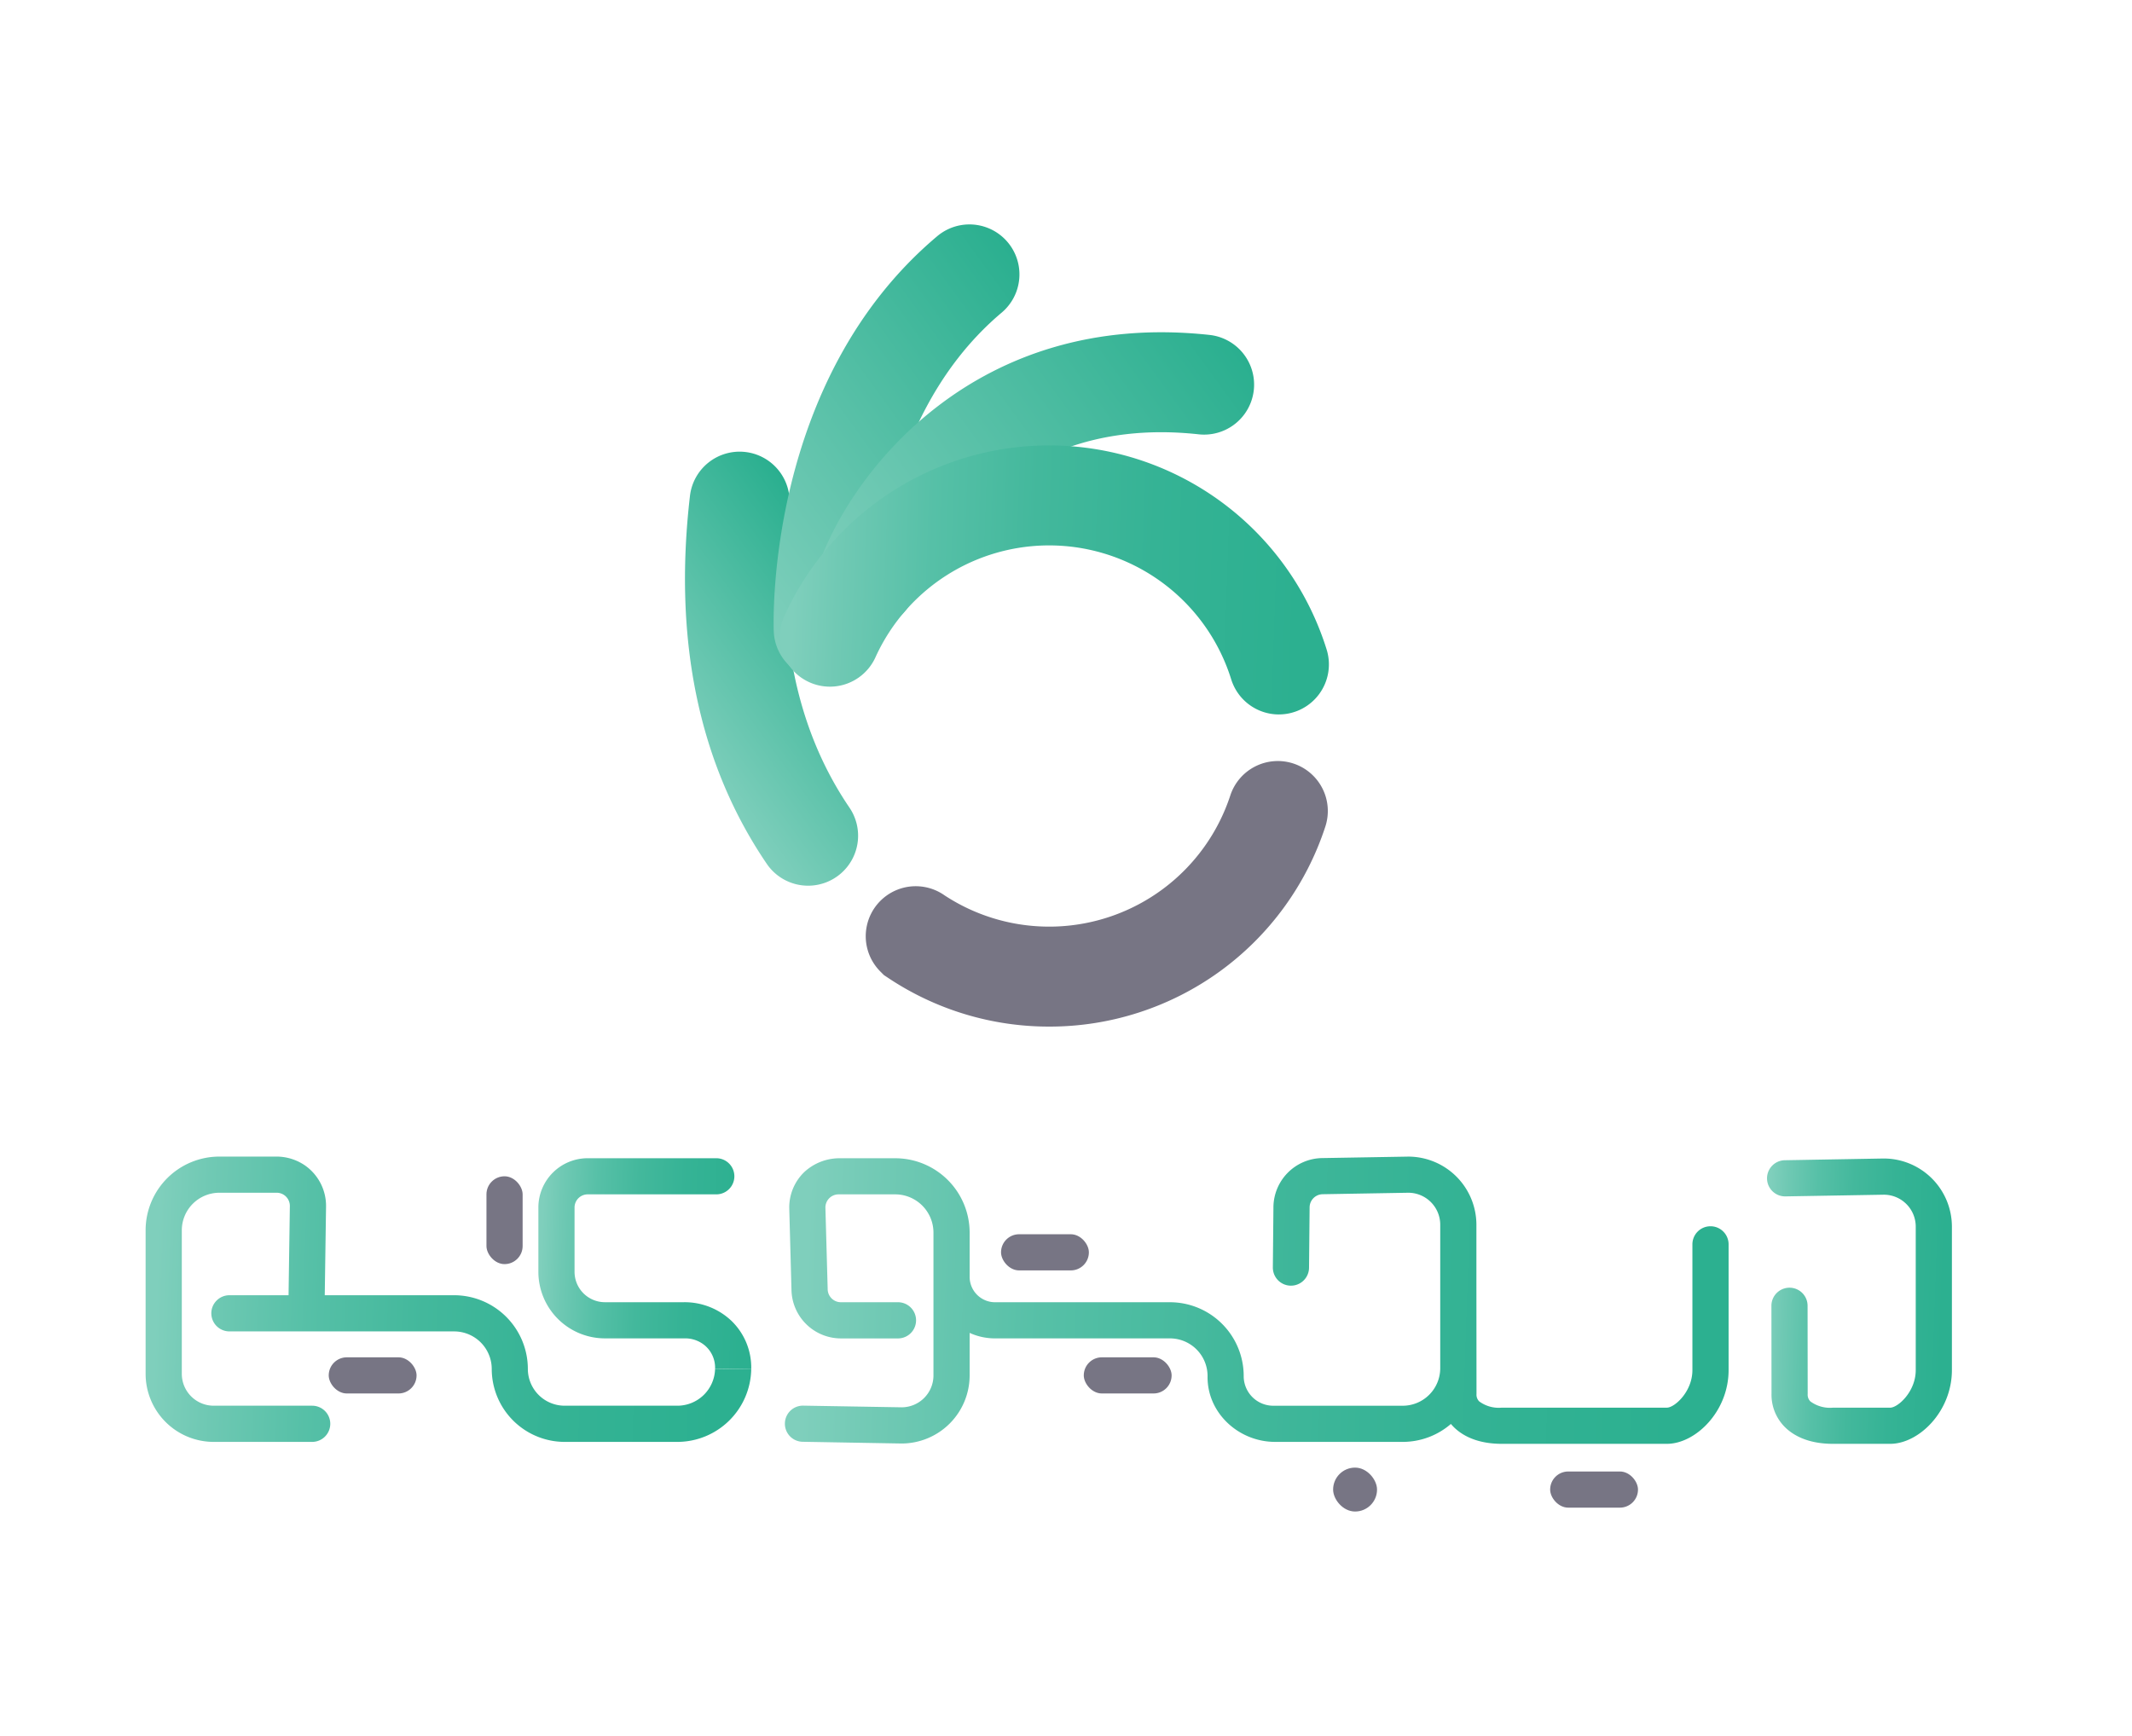
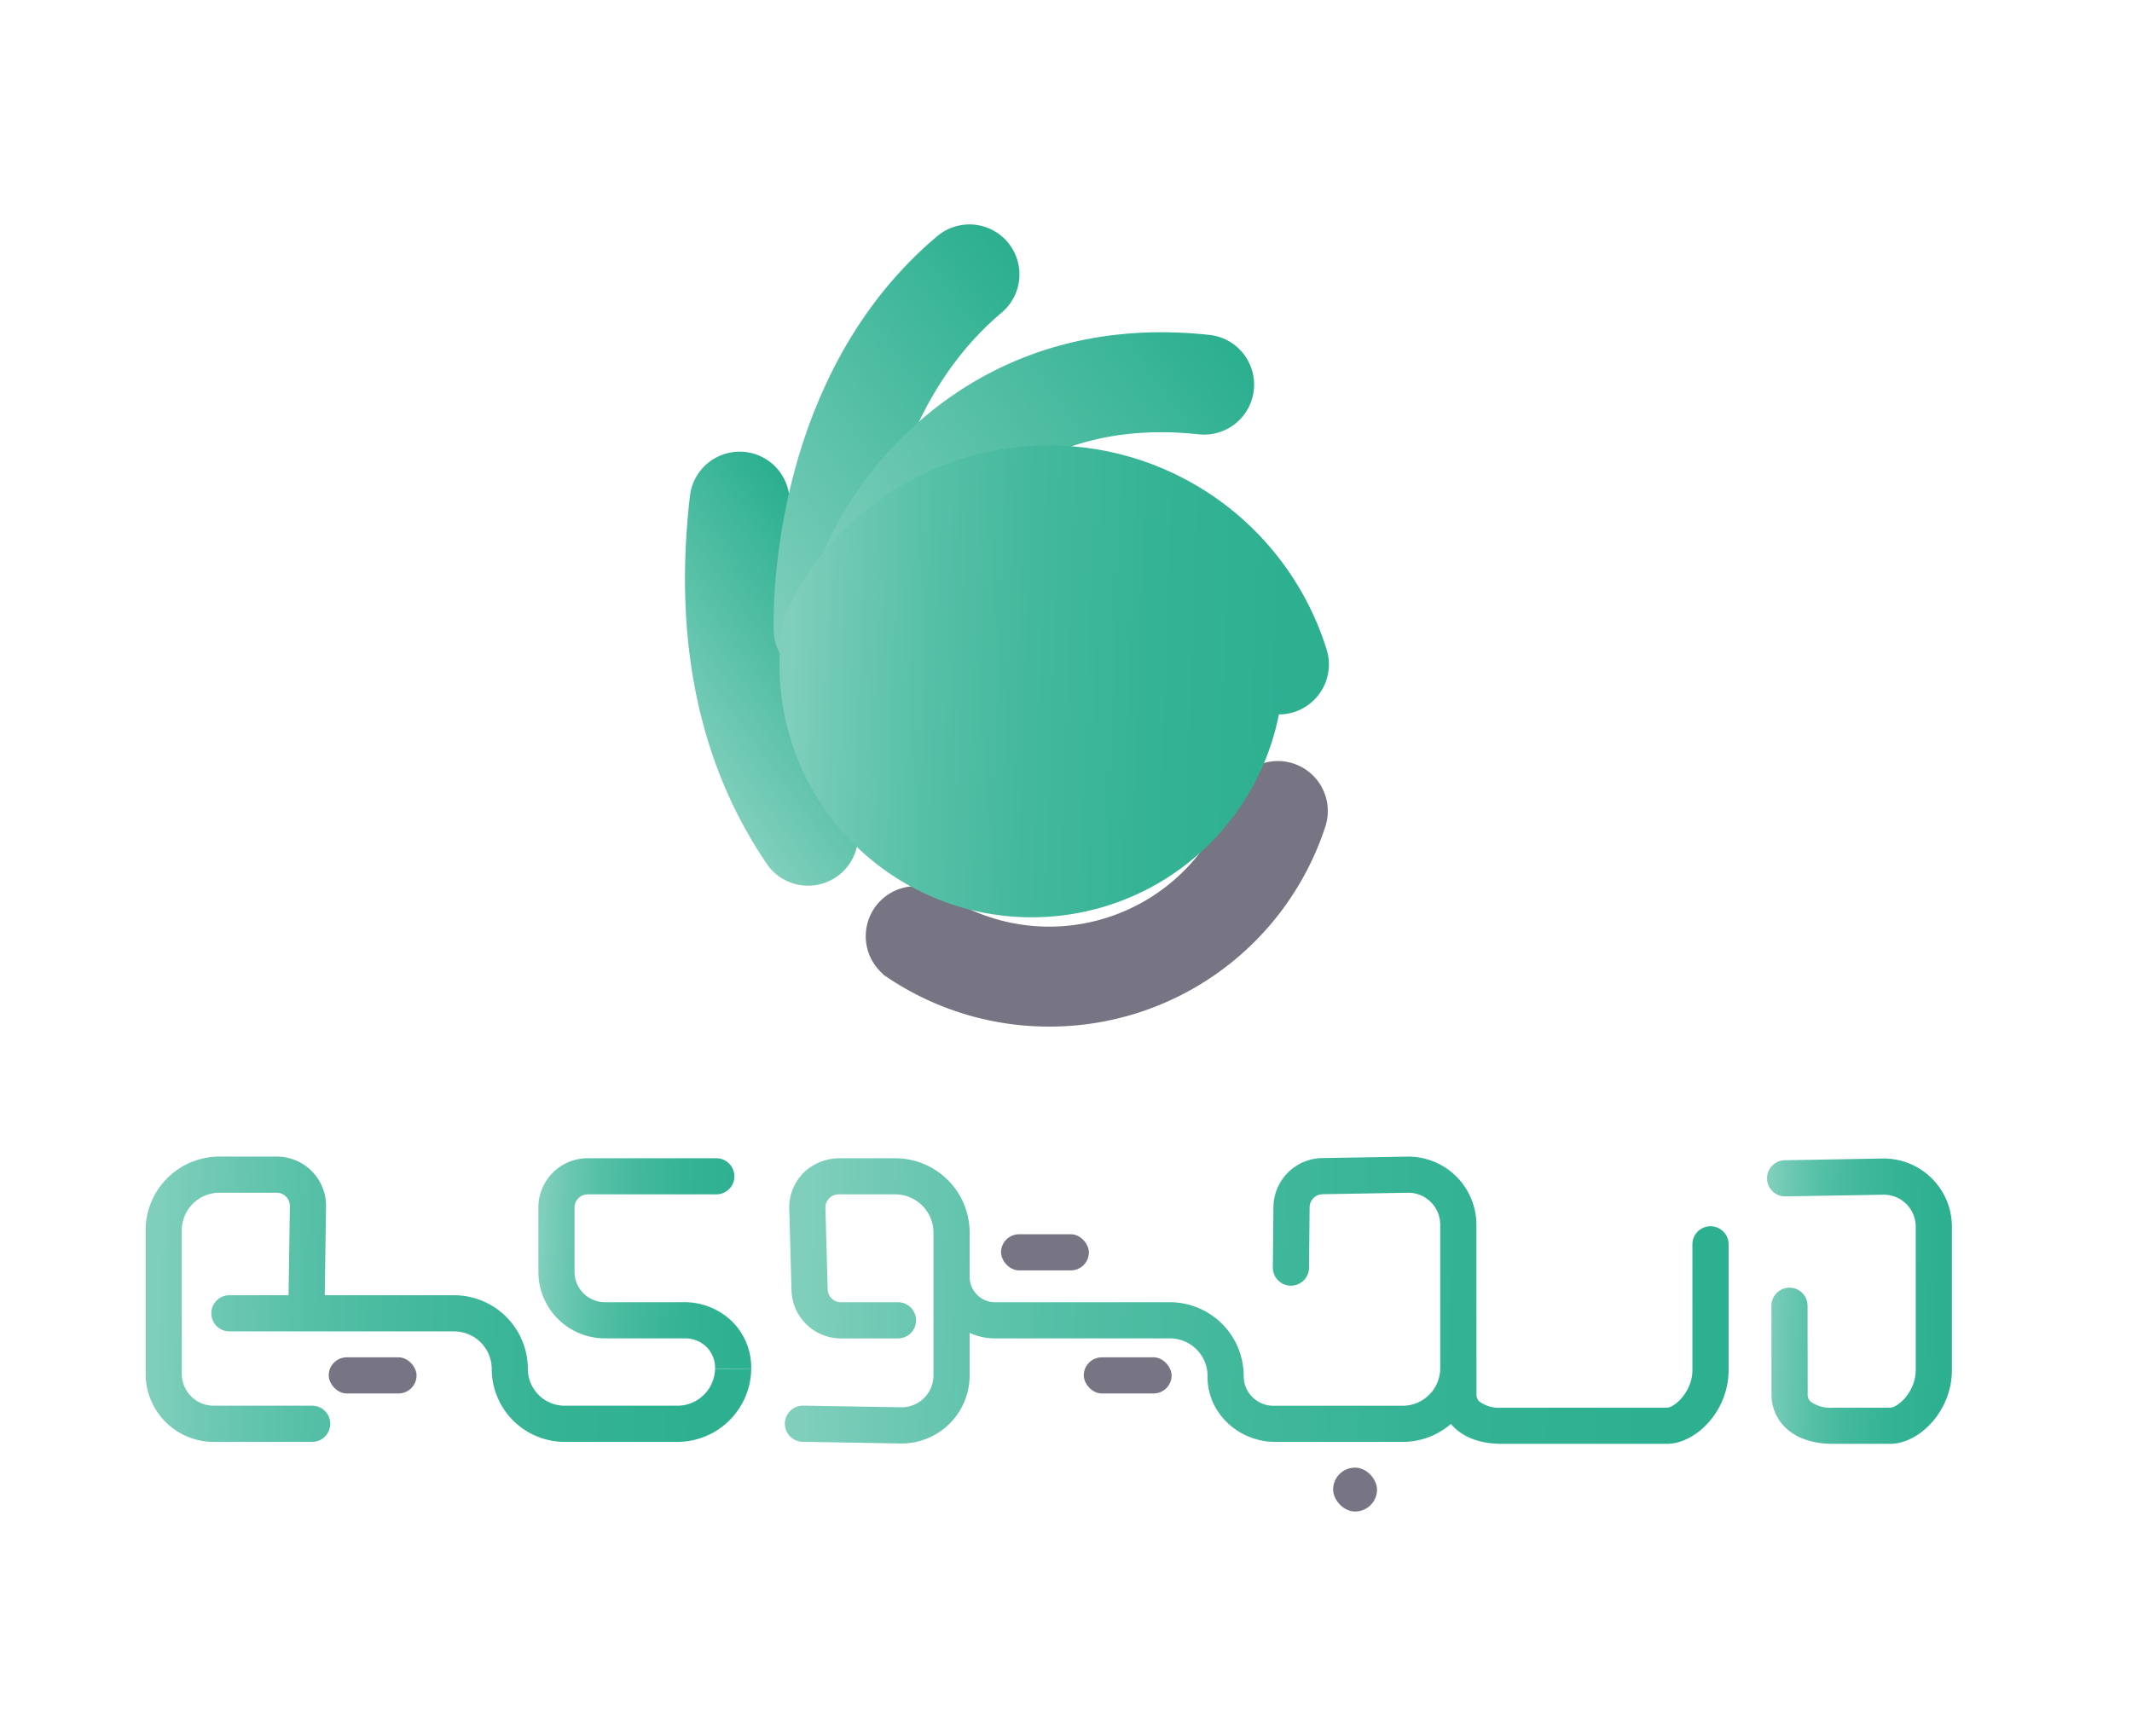
<svg xmlns="http://www.w3.org/2000/svg" xmlns:xlink="http://www.w3.org/1999/xlink" viewBox="0 0 370.264 301.516">
  <defs>
    <style>.cls-1{fill:#777584;}.cls-2{fill:url(#linear-gradient);}.cls-3{fill:url(#linear-gradient-2);}.cls-4{fill:url(#linear-gradient-3);}.cls-5{fill:url(#linear-gradient-4);}.cls-6{fill:url(#linear-gradient-5);}.cls-7{fill:url(#linear-gradient-7);}.cls-8{fill:url(#linear-gradient-8);}.cls-9{fill:url(#linear-gradient-9);}.cls-10{fill:url(#linear-gradient-10);}</style>
    <linearGradient id="linear-gradient" x1="352.894" y1="227.058" x2="306.852" y2="225.47" gradientUnits="userSpaceOnUse">
      <stop offset="0" stop-color="#2aaf8f" />
      <stop offset="0.335" stop-color="#2cb090" />
      <stop offset="0.527" stop-color="#35b395" />
      <stop offset="0.683" stop-color="#43b89c" />
      <stop offset="0.819" stop-color="#56c0a7" />
      <stop offset="0.941" stop-color="#70c9b4" />
      <stop offset="1" stop-color="#7fcfbc" />
    </linearGradient>
    <linearGradient id="linear-gradient-2" x1="367.139" y1="231.709" x2="139.99" y2="223.876" xlink:href="#linear-gradient" />
    <linearGradient id="linear-gradient-3" x1="131.74" y1="237.91" x2="127.393" y2="237.76" xlink:href="#linear-gradient" />
    <linearGradient id="linear-gradient-4" x1="146.495" y1="220.212" x2="93.982" y2="218.401" xlink:href="#linear-gradient" />
    <linearGradient id="linear-gradient-5" x1="173.825" y1="230.209" x2="27.091" y2="225.149" xlink:href="#linear-gradient" />
    <linearGradient id="linear-gradient-7" x1="151.31" y1="103.881" x2="117.477" y2="128.486" gradientUnits="userSpaceOnUse">
      <stop offset="0" stop-color="#2aaf8f" />
      <stop offset="1" stop-color="#7fcfbc" />
    </linearGradient>
    <linearGradient id="linear-gradient-8" x1="185.697" y1="56.683" x2="125.742" y2="100.287" xlink:href="#linear-gradient-7" />
    <linearGradient id="linear-gradient-9" x1="211.608" y1="55.42" x2="143.123" y2="105.227" xlink:href="#linear-gradient-7" />
    <linearGradient id="linear-gradient-10" x1="270.054" y1="103.065" x2="137.843" y2="98.506" xlink:href="#linear-gradient" />
  </defs>
  <g id="logo_logotype" data-name="logo logotype">
    <rect class="cls-1" x="231.522" y="254.924" width="7.628" height="7.628" rx="3.814" />
    <rect class="cls-1" x="173.849" y="214.388" width="15.256" height="6.282" rx="3.141" />
-     <rect class="cls-1" x="269.214" y="255.597" width="15.256" height="6.281" rx="3.141" />
    <rect class="cls-1" x="188.219" y="235.765" width="15.256" height="6.281" rx="3.141" />
    <rect class="cls-1" x="57.089" y="235.765" width="15.256" height="6.281" rx="3.141" />
    <path class="cls-2" d="M328.272,250.793h-9.953c-4.52,0-7.057-1.611-8.389-2.962a7.93,7.93,0,0,1-2.272-5.728l-.017-15.286a3.14,3.14,0,0,1,3.137-3.144h0a3.14,3.14,0,0,1,3.144,3.137l.018,15.334a1.645,1.645,0,0,0,.464,1.277,5.72,5.72,0,0,0,3.915,1.091h9.953c1.322,0,4.434-2.757,4.434-6.528V213.06a5.548,5.548,0,0,0-5.542-5.541l-17.09.294a3.141,3.141,0,0,1-3.194-3.086h0a3.141,3.141,0,0,1,3.086-3.195l17.144-.3a11.847,11.847,0,0,1,11.877,11.823v24.924C338.987,245.2,333.227,250.793,328.272,250.793Z" />
    <path class="cls-3" d="M300.205,216.2v21.783c0,7.216-5.763,12.81-10.715,12.81H260.812c-4.519,0-7.055-1.613-8.388-2.962-.152-.16-.305-.321-.449-.489a12.791,12.791,0,0,1-8.371,3.114H221.451c-6.341,0-11.815-5.033-11.734-11.373a6.54,6.54,0,0,0-6.534-6.606H172.812a10.561,10.561,0,0,1-4.415-.955v7.392a11.838,11.838,0,0,1-11.822,11.823l-17.2-.3a3.139,3.139,0,0,1,.049-6.277h.056l17.144.289a5.534,5.534,0,0,0,5.49-5.538V214.106a6.649,6.649,0,0,0-6.646-6.646h-9.832a2.289,2.289,0,0,0-2.288,2.32l.394,14.118a2.3,2.3,0,0,0,2.279,2.3h9.985a3.143,3.143,0,0,1,0,6.285H146.02a8.6,8.6,0,0,1-8.564-8.444l-.385-14.118a8.526,8.526,0,0,1,2.657-6.381,8.991,8.991,0,0,1,6.228-2.351h9.511a12.925,12.925,0,0,1,12.93,12.922v7.673a4.412,4.412,0,0,0,4.415,4.414h30.371a12.82,12.82,0,0,1,12.81,12.907,5.142,5.142,0,0,0,5.2,5.072H243.6a6.525,6.525,0,0,0,6.525-6.525V212.725a5.552,5.552,0,0,0-5.546-5.546l-14.9.257a2.3,2.3,0,0,0-2.239,2.288l-.1,10.466a3.142,3.142,0,0,1-6.284-.024v-.032l.1-10.443a8.6,8.6,0,0,1,8.42-8.532l14.953-.256a11.85,11.85,0,0,1,11.878,11.822v10.948l.016,18.469a1.651,1.651,0,0,0,.466,1.276,5.7,5.7,0,0,0,3.917,1.091H289.49c1.324,0,4.43-2.753,4.43-6.525V216.2a3.143,3.143,0,1,1,6.285,0Z" />
    <polygon class="cls-4" points="130.465 237.831 130.465 237.864 127.327 237.791 130.465 237.831" />
    <path class="cls-5" d="M130.465,237.831l-3.138-.04-3.138-.08a5.064,5.064,0,0,0-1.774-4,5.3,5.3,0,0,0-3.516-1.236H105.062A11.564,11.564,0,0,1,93.5,220.912V209.748a8.562,8.562,0,0,1,8.564-8.564H124.4a3.138,3.138,0,1,1,0,6.276H102.06a2.284,2.284,0,0,0-2.279,2.288v11.164a5.28,5.28,0,0,0,5.281,5.281h13.677a11.836,11.836,0,0,1,8.315,3.259A11.274,11.274,0,0,1,130.465,237.831Z" />
    <path class="cls-6" d="M127.327,237.791l3.138.073a12.852,12.852,0,0,1-12.8,12.593h-19.6A12.681,12.681,0,0,1,85.4,237.791a6.531,6.531,0,0,0-6.526-6.525H39.849A3.152,3.152,0,0,1,36.7,228.12a3.109,3.109,0,0,1,.923-2.216,3.142,3.142,0,0,1,2.224-.923H50.114l.225-15.482a2.288,2.288,0,0,0-2.287-2.32H38.1a6.527,6.527,0,0,0-6.525,6.534v24.921a5.54,5.54,0,0,0,5.546,5.538h17.1a3.145,3.145,0,0,1,3.138,3.147,3.151,3.151,0,0,1-3.138,3.138H37.12a11.83,11.83,0,0,1-11.831-11.823V213.713A12.809,12.809,0,0,1,38.1,200.9h9.752a8.746,8.746,0,0,1,5.04,1.485,8.573,8.573,0,0,1,3.733,7.207L56.4,224.981H78.872a12.818,12.818,0,0,1,12.8,12.81,6.394,6.394,0,0,0,6.389,6.381h19.6a6.553,6.553,0,0,0,6.526-6.429Z" />
    <polygon class="cls-4" points="130.465 237.831 130.465 237.864 127.327 237.791 130.465 237.831" />
-     <rect class="cls-1" x="84.483" y="204.321" width="6.282" height="15.256" rx="3.141" />
    <path class="cls-7" d="M140.351,153.845a8.675,8.675,0,0,1-7.188-3.8c-11.76-17.288-16.249-38.769-13.345-63.846a8.683,8.683,0,1,1,17.25,2c-2.413,20.819,1.106,38.342,10.454,52.082a8.681,8.681,0,0,1-7.171,13.565Z" />
    <path class="cls-8" d="M143.049,118a8.672,8.672,0,0,1-8.669-8.337C134.312,107.9,133.048,66.019,162.8,41a8.682,8.682,0,0,1,11.175,13.29c-23.16,19.476-22.257,54.378-22.246,54.728A8.686,8.686,0,0,1,143.369,118C143.261,118,143.155,118,143.049,118Z" />
    <path class="cls-1" d="M182.205,178.319a50.283,50.283,0,0,1-27.981-8.471l-.717-.476-.606-.609a8.683,8.683,0,0,1,11.168-13.22,33.107,33.107,0,0,0,49.6-17.377,8.683,8.683,0,0,1,16.5,5.418A50.383,50.383,0,0,1,182.205,178.319Z" />
    <path class="cls-9" d="M150.5,109.292a8.679,8.679,0,0,1-8.158-11.609c5.638-15.607,27.023-43.951,67.767-39.5a8.683,8.683,0,0,1-1.886,17.263c-37.063-4.07-49.072,26.86-49.566,28.178A8.722,8.722,0,0,1,150.5,109.292Z" />
-     <path class="cls-10" d="M222.108,124.1a8.683,8.683,0,0,1-8.288-6.107,33.122,33.122,0,0,0-61.784-3.813A8.682,8.682,0,1,1,136.224,107a50.485,50.485,0,0,1,94.176,5.835,8.689,8.689,0,0,1-8.292,11.262Z" />
+     <path class="cls-10" d="M222.108,124.1A8.682,8.682,0,1,1,136.224,107a50.485,50.485,0,0,1,94.176,5.835,8.689,8.689,0,0,1-8.292,11.262Z" />
  </g>
</svg>